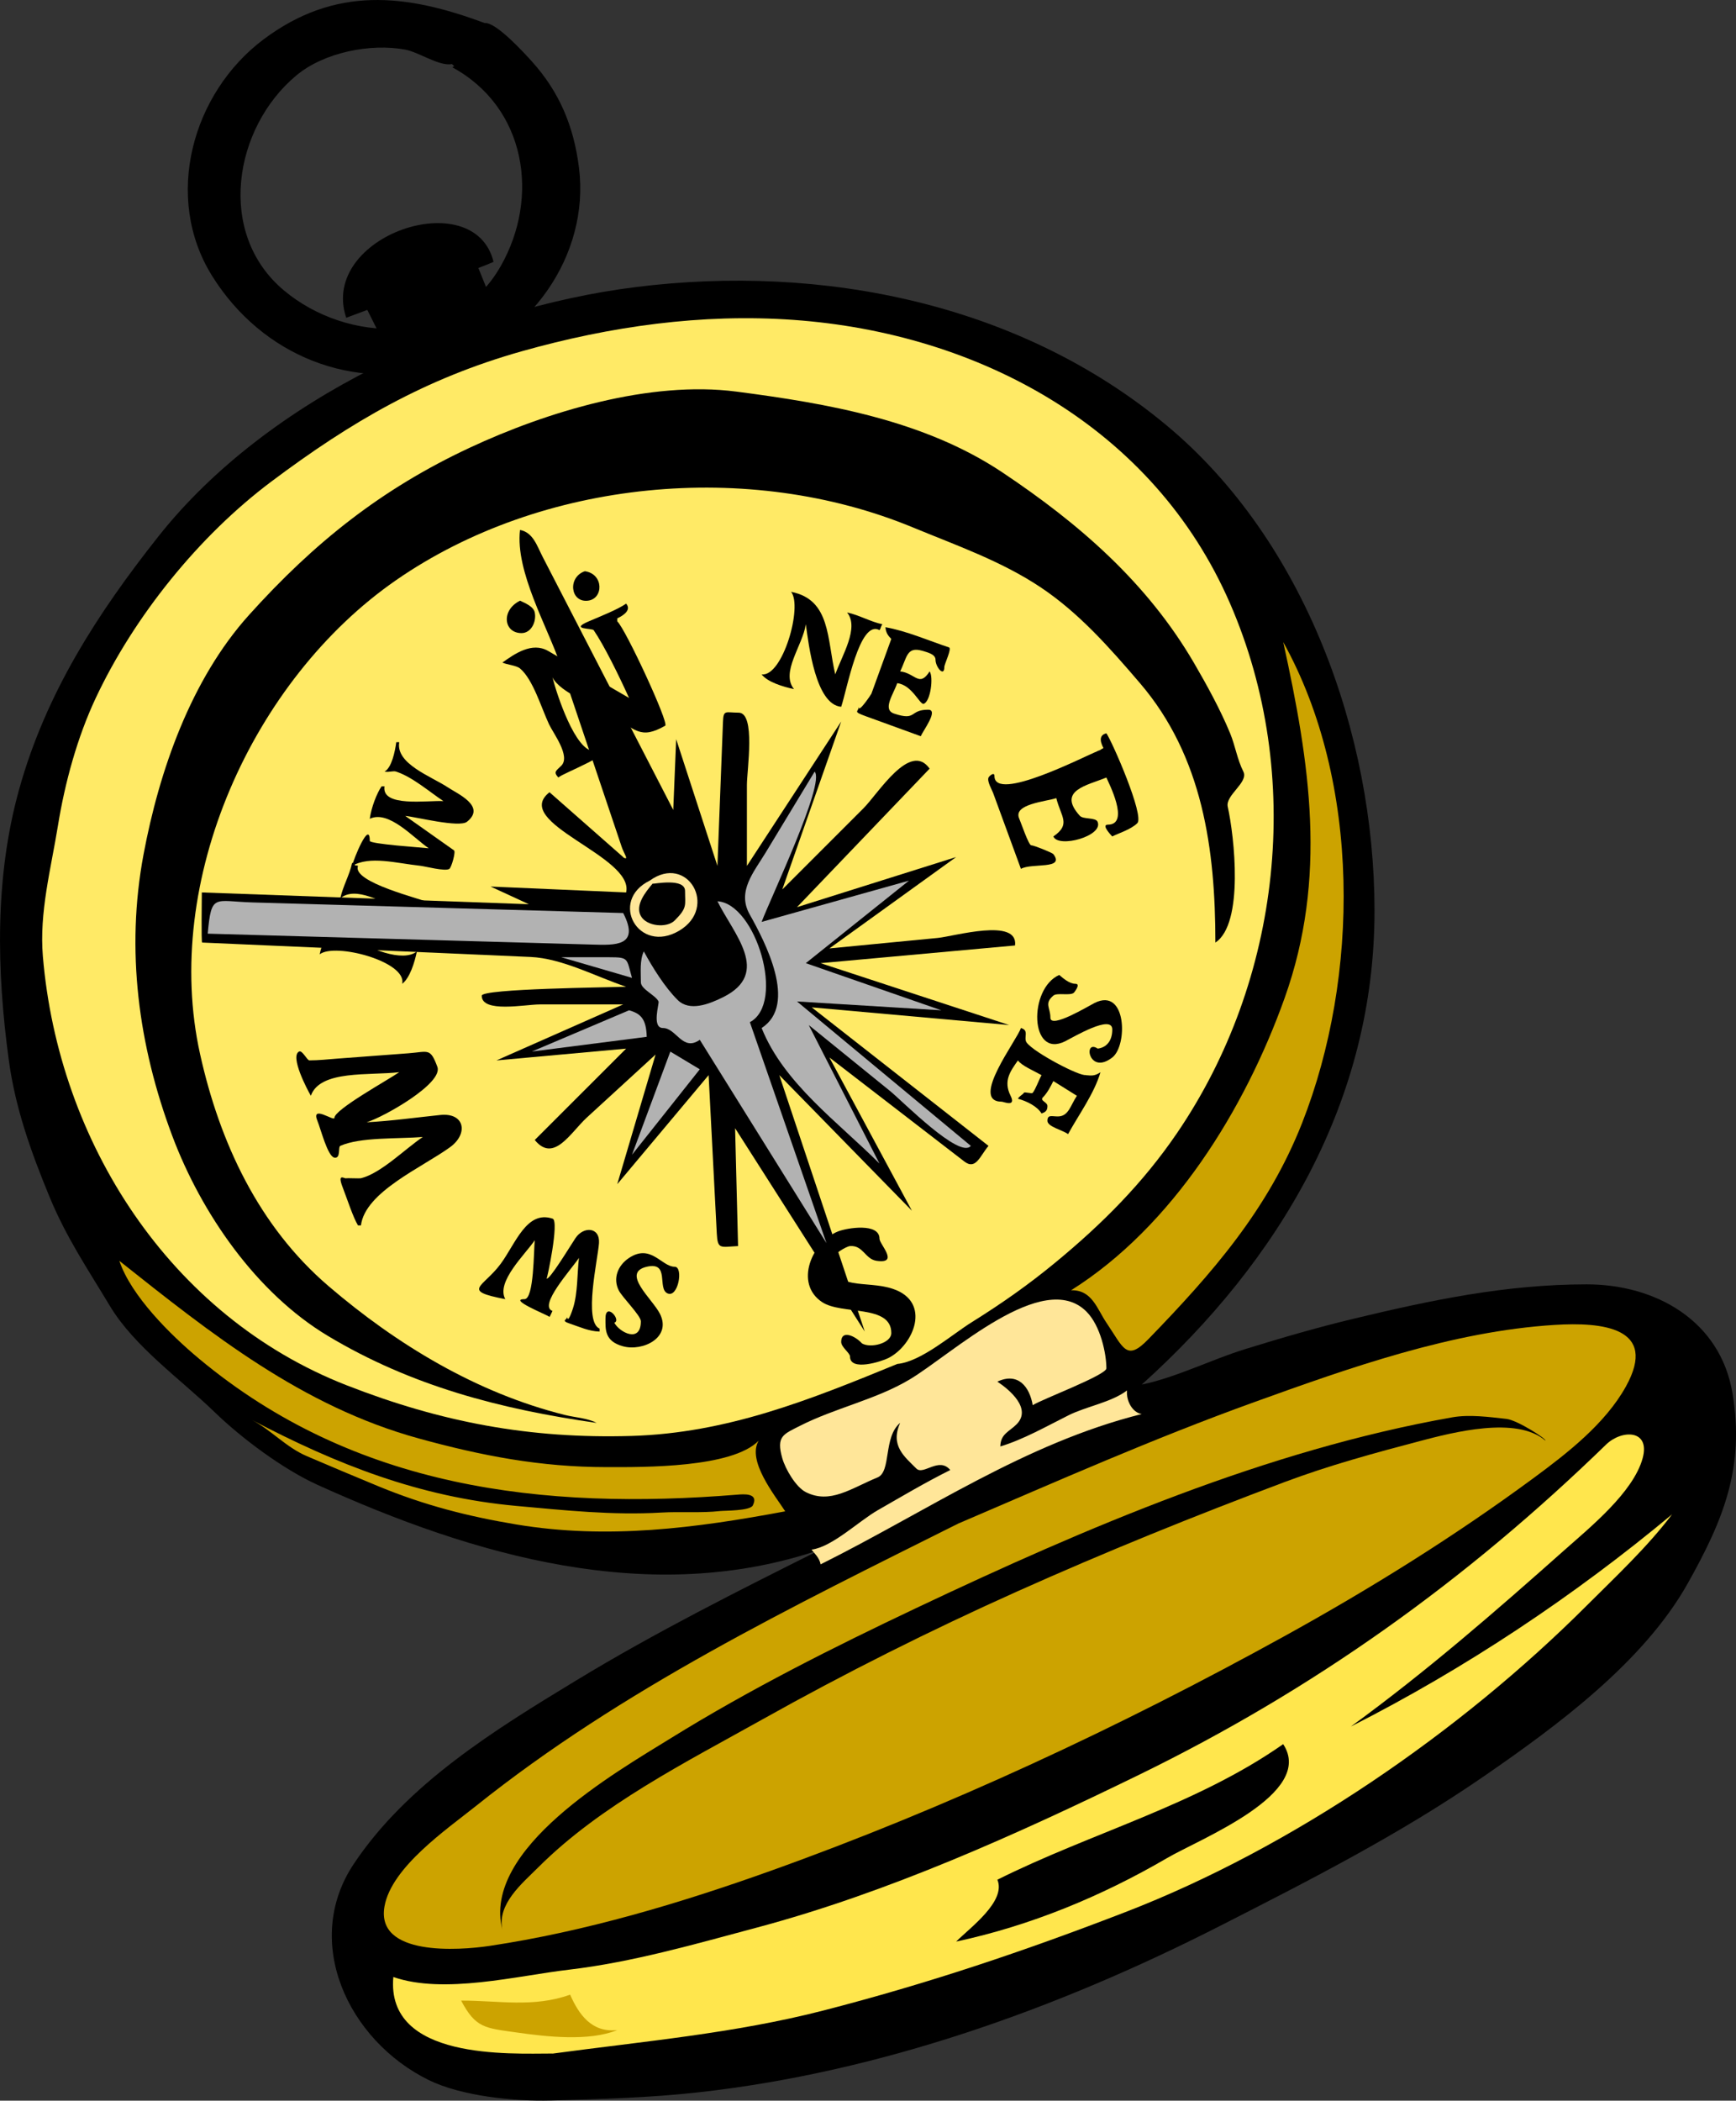
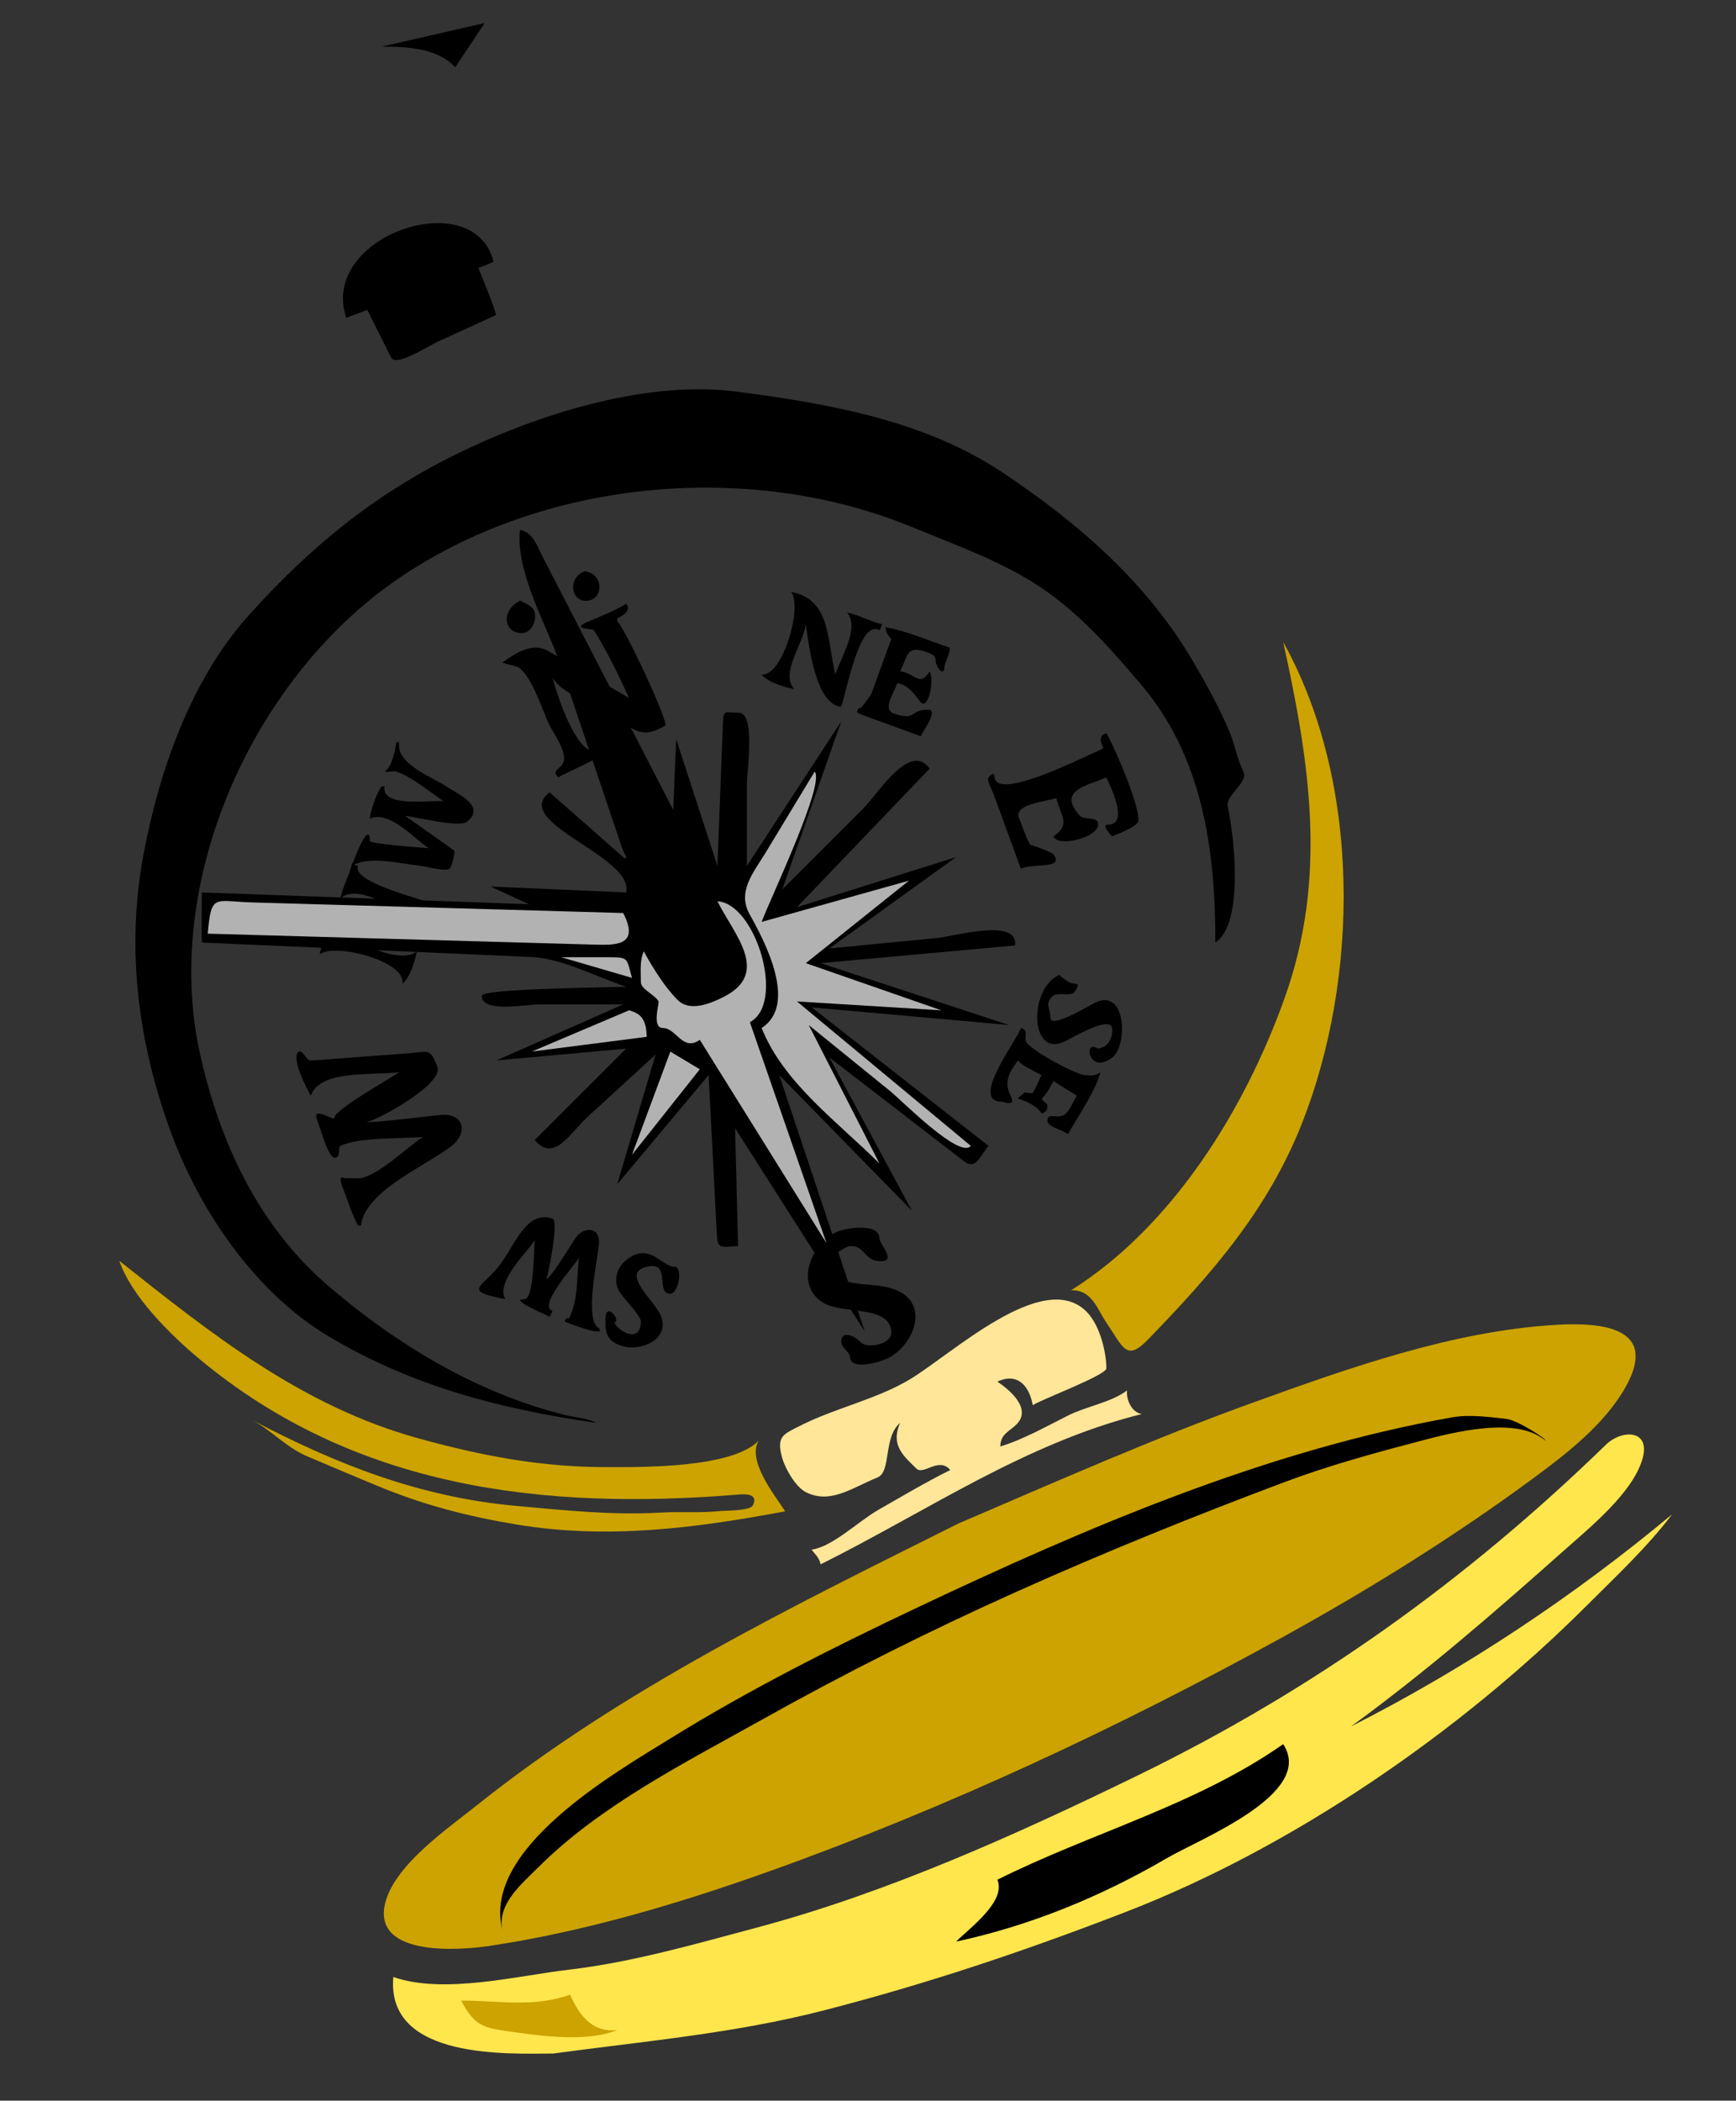
<svg xmlns="http://www.w3.org/2000/svg" xmlns:ns1="http://inkscape.sourceforge.net/DTD/sodipodi-0.dtd" xmlns:ns2="http://www.inkscape.org/namespaces/inkscape" id="Layer_1" style="enable-background:new 0 0 221.897 268.452" ns1:docname="Bussola.svg" xml:space="preserve" viewBox="0 0 221.897 268.452" ns1:version="0.32" version="1.0" ns2:version="0.40+cvs" ns1:docbase="F:\openclip\svg3">
  <rect x="0" y="0" width="221.897" height="268.452" fill="#333333" stroke="none" />
  <ns1:namedview id="base" bordercolor="#666666" ns2:pageshadow="2" ns2:window-width="640" pagecolor="#ffffff" ns2:zoom="1.4080730" ns2:window-x="110" borderopacity="1.0" ns2:current-layer="Layer_1" ns2:cx="110.94850" ns2:cy="134.22600" ns2:window-y="110" ns2:window-height="540" ns2:pageopacity="0.0" />
  <g id="g3">
-     <path id="path5" d="m104.89 198.03c-10.593 5.296-21.098 10.563-31.231 16.715-10.353 6.285-21.593 13.18-28.442 23.457-6.612 9.922-0.774 22.525 9.584 27.618 4.156 2.043 10.907 2.743 15.593 2.612 6.354-0.177 12.585-0.344 18.897-1.045 23.277-2.586 45.956-10.72 66.683-21.283 11.578-5.9 22.923-11.683 33.652-19.074 9.292-6.401 20.423-14.575 26.085-24.649 4.6-8.183 7.311-14.86 5.741-24.313-1.541-9.284-9.805-13.934-18.632-13.934-10.297 0-19.813 1.995-29.786 4.389-4.701 1.128-9.289 2.466-13.91 3.897-4.317 1.338-8.79 3.612-13.184 4.519 17.641-15.875 29.781-36.331 29.752-60.633-0.027-22.435-8.867-47.192-26.558-61.929-18.762-15.63-44.026-20.677-67.878-17.69-21.997 2.754-46.985 14.151-61.012 31.868-7.794 9.845-14.379 20.045-17.795 32.309-3.139 11.271-2.884 23.16-1.319 34.648 0.835 6.133 2.84 11.708 5.19 17.412 2.15 5.221 4.853 9.183 7.72 13.96 3.129 5.215 9.041 9.363 13.385 13.571 3.46 3.352 8.746 7.294 13.141 9.292 19.925 9.04 42.623 15.71 64.338 8.27" />
-     <path id="path7" style="fill:#FFEA66" d="m114.68 174.31c-11.171 4.584-21.733 8.835-33.961 9.195-13 0.383-24.328-1.747-36.424-6.478-22.593-8.83-36.823-31.09-38.815-54.81-0.472-5.622 1.024-11.139 1.923-16.684 0.89-5.494 2.465-11.287 4.837-16.333 4.912-10.446 13.195-20.722 22.415-27.638 10.242-7.683 19.739-13.204 32.063-16.679 11.293-3.184 22.983-4.839 34.725-4.001 23.679 1.69 46.007 13.706 55.796 36.266 9.538 21.98 6.509 48.145-6.792 67.656-4.389 6.438-9.594 11.634-15.583 16.567-3.447 2.839-6.81 5.197-10.601 7.566-2.56 1.58-6.53 5.1-9.59 5.37" />
    <path id="path9" style="fill:#CCA300" d="m164.02 82.037c3.406 15.528 5.686 30.095 0.179 45.516-5.051 14.141-14.265 29.146-27.296 37.339 2.679-0.084 3.32 2.375 4.52 4.143 2.182 3.215 2.543 5.013 5.356 2.109 8.174-8.433 15.293-16.55 19.657-27.63 7.34-18.65 7.56-43.54-2.42-61.473" />
    <path id="path11" style="fill:#FFE699" d="m103.76 198.03c2.639-0.357 6.023-3.656 8.46-5.049 3.08-1.761 6.058-3.534 9.241-5.119-1.434-1.74-3.432 0.716-4.332-0.188-1.514-1.521-3.377-2.934-2.071-5.838-2.183 1.811-1.104 6.235-2.891 6.971-3.423 1.41-6.054 3.442-9.163 1.88-1.275-0.641-2.612-2.936-3.012-4.332-0.805-2.813 0.128-3.059 2.258-4.142 4.503-2.291 9.732-3.354 14.049-5.942 5.39-3.231 17.044-14.185 22.565-8.663 1.836 1.836 2.555 5.44 2.555 7.26 0 0.859-8.328 3.984-9.416 4.708-0.404-2.366-1.875-4.247-4.52-3.012 1.595 1.061 4.439 3.47 2.448 5.461-0.934 0.934-2.043 1.219-2.071 2.823 2.914-0.872 5.958-2.599 8.687-3.967 2.317-1.162 5.488-1.659 7.509-3.188-0.125 1.361 0.72 2.843 1.883 3.012-14.964 3.746-27.437 12.429-41.051 19.21-0.15-0.88-0.87-1.47-1.15-1.88" />
    <path id="path13" style="fill:#CCA300" d="m96.979 184.1c-1.544 2.565 2.083 7.016 3.388 9.039-11.453 2.148-22.721 3.62-34.363 1.68-6.213-1.035-11.76-2.459-17.604-4.868-3.075-1.268-6.136-2.561-9.193-3.87-2.639-1.129-4.534-3.323-7.005-4.617 10.867 5.694 21.427 9.856 33.755 10.978 6.191 0.563 12.342 1.222 18.559 0.855 2.492-0.146 5.075 0.078 7.542-0.196 0.563-0.063 3.813-0.009 4.167-0.715 0.826-1.65-1.278-1.433-1.97-1.377-24.88 2.017-48.928-0.796-68.81-17.371-3.652-3.045-8.685-8.027-10.192-12.51 11.854 9.414 23.371 18.588 38.239 22.689 8.083 2.229 15.615 3.673 24.032 3.673 4.86 0.01 16.059 0.1 19.452-3.38" />
    <path id="path15" style="fill:#CCA300" d="m122.59 194.65c-21.293 10.646-43.079 21.199-61.766 36.154-3.69 2.953-10.771 7.789-11.674 12.805-1.152 6.393 9.452 5.662 13.429 5.066 12.192-1.827 24.302-5.438 35.906-9.586 22.56-8.065 44.681-18.404 65.643-29.969 11.044-6.093 21.771-12.773 31.931-20.26 4.293-3.164 9.128-6.927 11.759-11.662 4.214-7.587-3.078-8.256-9.096-7.882-13.118 0.816-26.203 5.47-38.469 9.89-12.78 4.61-25.18 10.1-37.66 15.45" />
    <path id="path17" d="m197.53 184.1c-3.671-3.174-11.845-1.045-16.015 0.053-5.826 1.534-11.634 3.113-17.281 5.231-11.569 4.339-22.952 8.946-34.229 13.999-11.038 4.947-21.958 10.415-32.509 16.323-9.725 5.446-20.728 10.962-28.687 18.922-2.07 2.071-5.289 4.683-4.598 7.988-2.655-10.335 14.412-20.077 21.564-24.503 10.089-6.243 20.668-11.56 31.38-16.632 21.661-10.255 44.787-20.173 68.482-24.356 2.191-0.387 4.73-0.04 6.936 0.205 1.4 0.17 5.21 2.62 4.95 2.78" />
    <path id="path19" style="fill:#FFE64D" d="m70.616 262.44c11.597-1.567 23.291-2.588 34.629-5.509 13.395-3.45 25.664-7.582 38.58-12.567 21.399-8.26 42.839-23.035 59.005-39.193 3.741-3.74 7.695-7.422 10.9-11.65-12.562 10.465-26.475 19.722-41.053 27.115 9.586-6.975 18.437-14.671 27.287-22.54 3.229-2.87 8.8-7.37 9.998-11.732 1.018-3.705-2.677-3.693-4.67-1.757-17.872 17.362-37.319 31.294-59.782 42.243-15.575 7.592-32.02 15.016-48.816 19.496-7.873 2.101-15.851 4.414-23.973 5.368-6.643 0.779-15.991 3.181-22.445 0.935-0.956 10.66 14.953 9.78 20.34 9.78" />
    <path id="path21" d="m164.02 222.89c-11.129 7.796-24.5 11.313-36.533 17.325 1.145 2.774-3.478 6.114-5.273 7.909 9.497-2.038 18.534-5.762 26.937-10.66 4.17-2.45 19.04-8.24 14.86-14.58" />
    <path id="path23" d="m155.35 120.45c0-11.854-1.592-23.753-9.642-33.151-3.825-4.466-7.771-8.965-12.705-12.252-5.044-3.361-10.741-5.338-16.323-7.648-20.942-8.664-47.439-6.139-66.032 6.728-18.381 12.72-29.971 38.504-25.073 60.587 2.504 11.288 7.487 21.995 16.422 29.648 8.717 7.468 18.937 13.65 30.189 16.459 1.362 0.34 2.822 0.379 4.076 1.019-12.273-1.756-23.649-4.698-34.371-11.131-9.119-5.471-16.151-15.634-19.875-25.559-4.329-11.537-5.957-23.745-3.672-35.942 1.999-10.67 6.04-22.343 13.474-30.603 8.306-9.229 16.902-16.102 28.209-21.382 9.855-4.602 23.042-8.619 34.102-7.177 11.625 1.514 23.973 3.639 33.978 10.313 9.82 6.55 18.513 14.082 24.526 24.39 1.627 2.79 3.375 5.981 4.602 8.962 0.663 1.611 0.899 3.315 1.693 4.896 0.696 1.386-2.328 3.005-1.996 4.496 0.83 3.71 2.11 14.94-1.58 17.35" />
    <path id="path25" d="m66.471 76.765c-2.452 1.215-2.105 4.142 0.189 4.142 1.251 0 1.929-1.475 1.694-2.635-0.157-0.778-1.272-1.215-1.883-1.507" />
    <path id="path27" d="m74.757 72.999c-2.227 0.758-1.867 4.013 0.375 3.766 2.029-0.223 2.063-3.425-0.375-3.766" />
    <path id="path29" d="m70.616 86.555c0.567 2.25 2.935 9.416 5.272 9.416 3.601 0-4.009 2.847-4.521 3.391-0.664-0.733-0.295-0.837 0.377-1.507 1.223-1.221-1.031-4.148-1.568-5.299-1.007-2.159-2.048-5.733-3.704-7.129-0.46-0.388-1.695-0.489-2.258-0.754 1.533-1.088 3.776-2.689 5.854-1.482 3.446 2.001 6.893 4.002 10.339 6.003-1.321-2.906-3.156-6.651-4.521-8.661-0.185-0.272-3.125-0.06-0.68-1.107 1.587-0.681 3.737-1.525 4.826-2.284 0.605 0.69-0.029 1.364-1.134 1.883v0.377c1.048 0.952 6.658 13.037 6.129 13.339-3.186 1.819-3.794 0.499-6.972-1.388-1.934-1.151-6.509-2.852-7.439-4.798" />
    <path id="path31" d="m110.16 171.67c1.096 0.671 3.767 0.004 3.767-1.317 0-3.689-6.344-2.282-8.852-3.955-3.605-2.404-1.248-7.752 2.068-9.038 1.149-0.445 5.274-1.12 5.274 0.94 0 0.711 2.587 3.257-0.375 2.826-1.465-0.213-1.708-2.014-3.391-1.884-0.493 0.038-2.259 1.096-2.259 1.695 0 4.115 4.292 2.621 7.719 3.766 5.003 1.671 2.687 7.203-0.564 8.85-0.871 0.44-4.896 1.74-4.896-0.188 0-0.471-1.13-1.191-1.13-1.883 0-1.56 1.75-0.79 2.64 0.18" />
    <path id="path33" style="fill:#FFFFFF" d="m94.342 92.205c-1.998 1.215-0.909 8.474-0.952 10.713-0.055 2.856-1.334 8.255 0.573 10.754 0.128-7.15 0.324-14.31 0.379-21.465" />
    <path id="path35" style="fill:#FFFFFF" d="m81.161 109.53c1.882-0.47 3.679-0.758 5.649-1.129-6.152-12.178-12.304-24.355-18.456-36.533 2.319 6.692 4.638 13.384 6.957 20.076 1.52 4.388 3.041 8.775 4.561 13.163 0.34 0.97 2.064 4.85 1.289 4.42" />
    <path id="path37" d="m140.29 95.971c0.445-0.124 0.348-0.175 0.752-0.376-0.549-1.042-0.435-1.69 0.377-1.883 0.738 1.043 4.889 10.551 3.953 11.486-0.819 0.819-2.539 1.339-3.199 1.696 0.013 0.007-1.507-1.508-0.566-1.508 2.908 0 0.037-5.461-0.188-6.024-2.414 1.006-6.354 1.63-3.391 4.895 0.428 0.472 2.01 0.184 2.262 0.754 0.807 1.825-5.011 3.417-5.648 1.883 2.284-1.565 0.974-2.504 0.375-4.897-1.328 0.442-5.565 0.752-4.74 2.612 0.207 0.466 1.202 3.414 1.537 3.414 0.341 0 2.694 0.953 2.828 1.129 1.526 2.01-2.778 1.093-4.146 1.883-1.187-3.239-2.374-6.478-3.561-9.717-0.14-0.379-0.795-1.479-0.58-1.957 0.079-0.177 0.756-0.785 0.756-0.189 0.01 3.436 11.53-2.542 13.19-3.183" />
    <path id="path39" d="m46.887 143.42c3.13-0.164 6.264-0.608 9.383-0.931 3.154-0.326 3.61 2.405 1.27 4.106-3.574 2.599-10.873 5.717-11.404 10.006h-0.378c-0.633-1.054-1.358-3.309-1.964-4.885-0.734-1.91 0.269-1.028 0.46-1.142 0.058-0.034 1.722 0.04 1.882 0 2.581-0.642 5.669-3.779 7.908-5.272-3.268 0.252-7.989-0.004-10.544 1.131-0.319 0.142 0.095 1.644-0.754 1.506-0.867-0.141-1.753-3.685-2.154-4.646-0.925-2.219 2.154 0.084 2.154-0.438 0-1.069 6.896-4.863 8.286-5.837-3.791 0.454-10.125-0.321-11.299 3.012-0.461-0.789-2.696-5.04-1.507-5.649 0.412-0.211 1.025 1.129 1.318 1.129 1.186 0 2.37-0.136 3.551-0.224 3.031-0.228 6.061-0.455 9.092-0.682 2.586-0.194 2.794-0.736 3.718 1.728 0.789 2.11-6.876 6.43-9.018 7.08" />
    <path id="path41" d="m45.004 119.7c1.927 1.499 6.501 3.35 8.286 1.882-0.291 1.402-0.903 3.408-1.883 4.143 0.645-2.845-8.623-5.292-10.544-3.766 0.976-5.083 6.059-4.572 10.544-5.648-2.538-0.952-5.945-3.155-7.907-1.508 0.321-1.538 1.186-2.98 1.505-4.519h0.378c-0.106 0.538 0.135 0.202 0.375 0.377-0.799 2.073 7.872 4.156 9.794 4.896-0.247 2.88-8.608 5-10.548 4.15" />
    <path id="path43" d="m51.786 104.26c2.083 1.472 4.167 2.944 6.25 4.416 0.241 0.17-0.325 2.18-0.601 2.363-0.534 0.354-3.104-0.332-3.713-0.397-3.047-0.326-6.48-1.311-8.718 0.022 0.181-0.871 2.261-5.966 2.261-3.203 0 0.402 6.721 0.853 7.533 0.943-2-1.375-5.121-4.917-7.533-3.766 0.193-1.448 0.9-3.267 1.504-4.143h0.379c-0.412 2.713 5.528 1.765 7.533 1.883-1.898-1.266-3.923-3.055-6.029-3.766-0.421-0.142-0.784 0.097-1.504 0 0.919-0.505 1.342-2.557 1.504-3.765h0.379c-0.475 2.779 4.125 4.382 6.233 5.787 1.203 0.801 4.912 2.406 2.429 4.381-0.986 0.79-6.516-0.62-7.907-0.75" />
    <path id="path45" d="m103 79.777c-0.402 2.736-3.257 6.146-1.508 8.287-1.401-0.293-3.401-0.908-4.142-1.883 2.687 0.362 5.276-8.709 3.767-10.547 5.084 0.981 4.573 6.057 5.649 10.547 0.857-2.43 3.096-5.968 1.509-7.909 1.537 0.321 2.979 1.185 4.516 1.506-0.213 0.252-0.178 0.482-0.375 0.754-2.553-1.436-4.167 7.684-4.896 9.79-3.27-0.279-4.15-7.914-4.52-10.545" />
    <path id="path47" d="m113.93 81.66c-0.419-0.433-0.691-0.785-0.754-1.506 2.739 0.492 5.473 1.698 8.13 2.583 0.392 0.13-0.599 2.131-0.599 2.5 0 1.352-1.129 0.019-1.129-0.927 0-0.675-0.922-0.922-1.697-1.145-2.014-0.576-1.945 0.878-2.823 2.637 1.923 0.202 2.435 2.095 3.766 0 0.505 0.668 0.141 3.824-0.754 4.144-0.474 0.169-1.494-2.436-3.391-2.638-0.465 1.396-1.938 3.37-0.397 3.884 2.946 0.984 1.904-0.495 4.353-0.495 1.402 0-0.665 2.691-0.939 3.389-2.331-0.847-4.661-1.694-6.992-2.542-1.754-0.638-0.998-0.531-0.92-1.225-0.104 0.923 1.567-1.58 1.6-1.669 0.84-2.329 1.69-4.659 2.54-6.99" />
    <path id="path49" d="m140.29 134.01c1.138-0.129 1.883-0.983 1.883-2.448 0-1.988-4.977 0.982-6.025 1.507-4.546 2.276-4.701-6.746-0.756-8.474 0.466 0.39 1.285 1.13 2.072 1.13 0.745 0-0.193 1.133-0.189 1.129-0.441 0.44-2.15-0.035-2.633 0.377-1.206 1.03-0.379 1.517-0.379 2.824 0 1.47 4.873-1.495 5.65-1.883 4.1-2.05 4.25 5.432 2.26 6.97-3.03 2.34-3.75-2.39-1.87-1.14" />
    <path id="path51" d="m138.78 137.4c0.693 0.052 1.112 0.152 1.883-0.375-0.793 2.715-2.757 5.39-4.141 7.907-0.73-0.531-2.637-0.943-2.637-1.694 0-0.83 0.548-0.563 1.318-0.563 1.39 0 1.606-1.377 2.447-2.638-1.004-0.628-2.008-1.255-3.012-1.883-0.342 0.694-0.774 1.519-1.321 2.071-0.455 0.46 0.567 0.585 0.567 1.129 0 0.621-0.304 0.787-0.754 0.943-0.537-0.912-1.875-1.577-3.014-1.884 0.163-0.341 0.675-0.565 0.754-0.754 0.073-0.175 1.001 0.158 1.129 0 0.383-0.472 0.783-1.635 1.131-2.26-1.002-0.572-2.536-1.202-3.014-1.883-0.97 1.373-1.896 2.609-0.947 4.506 0.757 1.513-0.895 0.768-1.123 0.768-4.157 0 2.005-7.932 2.445-9.415 1.134 0.301 0.268 1.25 0.754 1.883 1.02 1.31 6.8 4.32 7.53 4.12" />
    <path id="path53" d="m78.524 169.04c0.649 1.225 3.391 2.67 3.391-0.188 0-0.722-2.377-3.058-2.827-3.954-0.759-1.509-0.144-3.174 1.318-4.143 2.799-1.855 4.154 1.129 5.837 1.129 1.145 0 0.449 4.059-0.942 3.392-1.317-0.632 0.347-4.094-2.637-3.392-3.325 0.782 0.747 4.117 1.696 6.025 1.51 3.035-2.193 4.817-4.708 4.144-2.404-0.645-2.258-2.188-2.258-3.578 0.001-2.14 2.083 0.25 1.13 0.56" />
    <path id="path55" d="m69.862 163.39c0.347 0.268 2.976-4.088 3.695-5.166 1.021-1.531 3.15-1.442 3.005 0.652-0.14 2.023-2.002 10.029 0.079 10.914v0.377c-1.328-0.024-2.53-0.592-3.79-1.012-1.275-0.425-0.315-0.477-0.352-0.871 0.093 0.994 0.752-1.133 0.751-1.129 0.613-1.939 0.515-4.376 0.753-6.402-0.964 1.446-5.229 6.121-3.387 6.777-0.002 0.005-0.377 0.842-0.378 0.754-0.425-0.306-5.325-2.259-3.2-2.259 1.231 0 1.177-6.279 1.317-7.533-1.186 1.778-4.995 5.317-3.766 7.533-5.732-1.104-2.837-1.477-0.598-4.507 1.919-2.596 3.318-6.893 6.648-5.779 0.872 0.3-0.719 7.79-0.777 7.66" />
    <path id="path57" d="m63.083 33.454c-2.455-10.033-22.348-3.33-18.83 7.155 3.543-1.32 7.087-2.64 10.63-3.96 1.351-0.503 8.257-3.131 8.2-3.195" />
    <path id="path59" d="m46.511 38.727c1.163 2.325 2.325 4.649 3.488 6.974 0.607 1.215 4.822-1.519 5.884-2.004 2.494-1.14 4.987-2.279 7.481-3.419 0.252-0.115-2.251-6.075-2.542-6.822-2.878 1.134-12.267 6.331-14.311 5.271" />
-     <path id="path61" d="m57.81 8.598c9.445 5.128 11.218 16.614 6.18 25.435-5.888 10.308-19.554 9.872-27.669 3.105-8.724-7.273-6.454-20.819 1.552-27.494 3.574-2.979 9.504-4.121 13.913-3.306 1.642 0.303 4.038 1.932 5.649 1.883 1.896-0.058 3.241-3.36 4.516-5.273-10.032-3.745-19.106-4.786-28.273 2.092-9.108 6.834-12.839 20.181-6.556 30.234 6.378 10.205 18.082 14.913 29.654 11.445 10.822-3.243 18.653-13.995 17.226-25.318-0.66-5.237-2.478-9.632-6.024-13.558-0.881-0.975-4.596-5.076-6.027-4.896-1.41 0.178-2.652 4.985-4.141 5.651" />
    <path id="path63" d="m48.769 5.96c3.131 0 7.132 0.139 9.416 2.638 1.255-1.883 2.511-3.767 3.766-5.65l-13.182 3.012" />
    <path id="path65" style="fill:#FFFFFF" d="m86.811 97.854c0 4.648-0.193 6.153 2.637 9.792-0.88-3.27-1.759-6.53-2.637-9.796" />
    <path id="path67" d="m79.653 109.53c-3.138-2.762-6.277-5.523-9.415-8.285-5.006 3.913 10.877 8.167 9.794 12.805-5.775-0.251-11.551-0.503-17.327-0.754 1.632 0.753 3.263 1.507 4.895 2.26-13.934-0.502-27.869-1.004-41.803-1.506 0 0.645-0.082 6.398 0.038 6.403 1.336 0.059 2.673 0.117 4.009 0.176 6.913 0.303 13.826 0.606 20.739 0.91 5.749 0.252 11.498 0.504 17.246 0.756 4.026 0.177 8.392 2.536 12.202 3.806-2.165 0.088-18.456 0.239-18.456 1.144 0 2.242 5.542 1.115 7.419 1.115h10.657c-5.398 2.385-10.795 4.771-16.193 7.156 5.524-0.502 11.048-1.004 16.573-1.506-3.893 3.892-7.785 7.784-11.678 11.675 2.438 2.99 4.583-0.968 6.657-2.868 2.929-2.684 5.858-5.368 8.787-8.053-1.633 5.523-3.267 11.046-4.9 16.569 3.893-4.645 7.786-9.29 11.679-13.935 0.226 4.364 0.451 8.729 0.676 13.094 0.123 2.378 0.245 4.755 0.368 7.133 0.108 2.096 0.468 1.722 2.72 1.618-0.126-5.021-0.252-10.043-0.379-15.064 5.524 8.662 11.049 17.323 16.573 25.985l-10.923-32.766c5.649 5.774 11.298 11.55 16.948 17.324-3.515-6.527-7.03-13.055-10.545-19.582 3.736 2.879 7.472 5.759 11.208 8.638 2.015 1.554 4.03 3.106 6.046 4.66 1.472 1.134 2.009-0.745 3.085-2-7.532-5.9-15.064-11.801-22.596-17.702 8.411 0.753 16.822 1.507 25.233 2.26-8.035-2.636-16.069-5.273-24.104-7.909 8.285-0.753 16.571-1.506 24.856-2.26 0.445-3.591-7.8-1.165-9.873-0.964l-13.854 1.341c5.398-3.892 10.795-7.784 16.194-11.676-6.778 2.134-13.557 4.269-20.335 6.403 5.649-5.901 11.299-11.801 16.949-17.702-2.482-3.54-6.573 3.184-8.446 5.057-3.462 3.462-6.924 6.923-10.386 10.385 2.511-7.156 5.021-14.312 7.532-21.468-4.018 6.152-8.035 12.304-12.053 18.456v-10.336c0-1.907 1.152-9.249-1.061-9.249-1.661 0-1.936-0.418-1.997 1.162-0.09 2.335-0.18 4.67-0.27 7.005-0.146 3.806-0.292 7.612-0.439 11.417-1.758-5.398-3.516-10.797-5.273-16.195-0.125 3.013-0.25 6.025-0.375 9.038-3.438-6.661-6.876-13.322-10.314-19.982-2.125-4.118-4.251-8.236-6.377-12.354-0.733-1.42-1.216-3.118-2.894-3.441-0.628 5.336 3.548 12.426 5.188 17.3 1.922 5.713 3.845 11.426 5.768 17.139 0.681 2.023 1.361 4.046 2.042 6.069 0.245 0.77 1.031 1.84 0.178 1.32" />
    <path id="path69" style="fill:#B2B2B2" d="m79.653 116.68c-9.714-0.277-19.429-0.555-29.143-0.833-6.081-0.174-12.161-0.348-18.241-0.521-4.92-0.141-5.247-1.199-5.717 3.991 10.319 0.292 20.638 0.585 30.958 0.878 6.07 0.172 12.14 0.344 18.21 0.517 2.877 0.08 6.139 0.25 3.933-4.04" />
-     <path id="path71" style="fill:#FFE699" d="m83.044 112.54c-5.267 2.595-1.414 9.468 3.766 6.402 5.044-2.98 1.062-9.9-3.766-6.4" />
    <path id="path73" d="m83.419 112.92c-0.902 1.074-2.274 2.758-1.504 4.144 0.739 1.33 3.331 1.569 4.329 0.565 1.637-1.646 1.32-1.925 1.32-3.766 0-1.7-3.923-0.89-4.145-0.93" />
    <path id="path75" style="fill:#B2B2B2" d="m104.13 98.607c-2.082 3.44-4.165 6.881-6.247 10.321-1.535 2.536-3.708 4.992-2.058 7.928 1.935 3.442 6.186 11.521 1.526 14.517 2.831 7.067 9.73 11.988 15.065 17.323-3.014-5.9-6.027-11.8-9.041-17.7 3.47 2.814 6.94 5.63 10.41 8.444 1.517 1.23 8.889 8.728 10.307 6.997-7.406-6.152-14.813-12.304-22.22-18.456l18.453 1.131c-5.774-2.009-11.549-4.017-17.324-6.026 4.395-3.515 8.789-7.03 13.183-10.544-6.277 1.757-12.555 3.515-18.833 5.272 1.077-2.89 8.183-17.77 6.773-19.203" />
    <path id="path77" style="fill:#B2B2B2" d="m71.745 122.33c3.012 0.879 6.024 1.757 9.037 2.636-0.708-2.493-0.379-2.636-2.898-2.636h-6.139" />
    <path id="path79" style="fill:#B2B2B2" d="m80.407 129.11c-4.143 1.757-8.286 3.515-12.428 5.272 4.896-0.628 9.791-1.255 14.687-1.883-0.062-2.26-0.746-2.97-2.259-3.39" />
    <path id="path81" style="fill:#B2B2B2" d="m85.682 134.39c-1.633 4.394-3.267 8.788-4.9 13.182 2.889-3.641 5.777-7.281 8.666-10.922-1.256-0.76-2.511-1.51-3.766-2.26" />
    <path id="path83" style="fill:#B2B2B2" d="m95.847 130.62c3.265 9.416 6.529 18.832 9.794 28.247-5.398-8.662-10.795-17.324-16.193-25.986-2.205 1.556-2.991-1.506-4.709-1.506-1.469 0-0.454-3.142-0.564-3.392-0.35-0.787-2.258-1.567-2.258-2.447 0-1.373-0.159-2.802 0.375-3.955 1.115 2.053 2.688 4.587 4.331 6.214 1.515 1.5 3.998 0.543 5.823-0.37 6.182-3.09 1.285-8.108-0.739-12.247 4.9 0.29 8.744 13.03 4.141 15.45" />
    <path id="path85" style="fill:#CCA300" d="m58.939 255.66c1.876 3.541 3.053 3.505 7.12 4.083 3.757 0.534 9.264 1.166 12.839-0.316-3.266 0.38-4.931-2.023-6.024-4.52-4.723 1.69-9.173 0.74-13.935 0.76" />
  </g>
</svg>